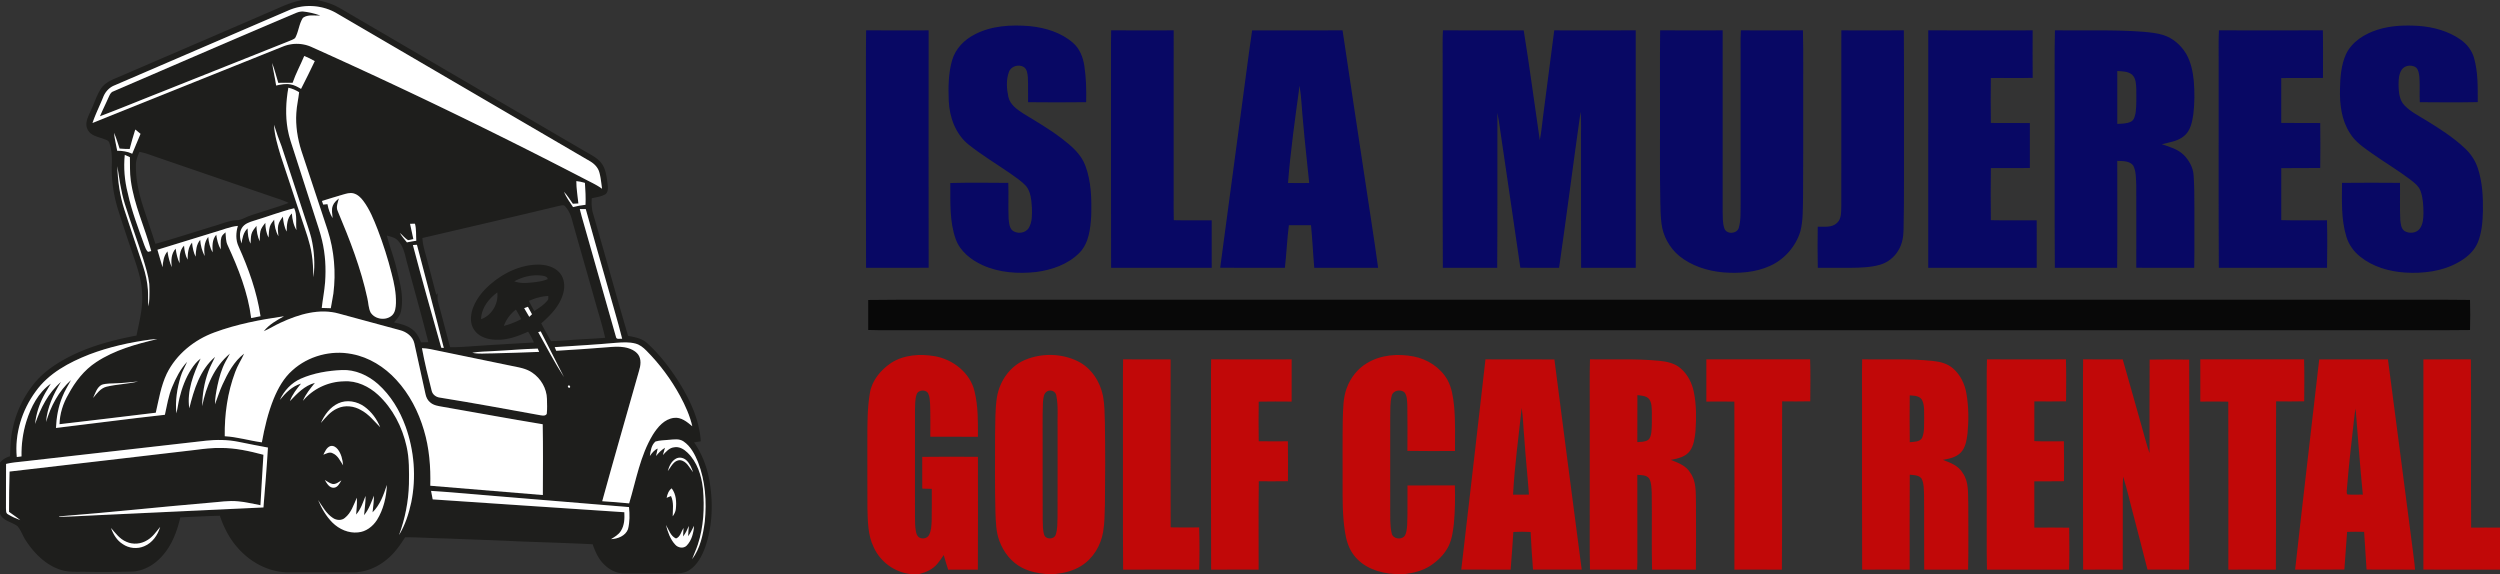
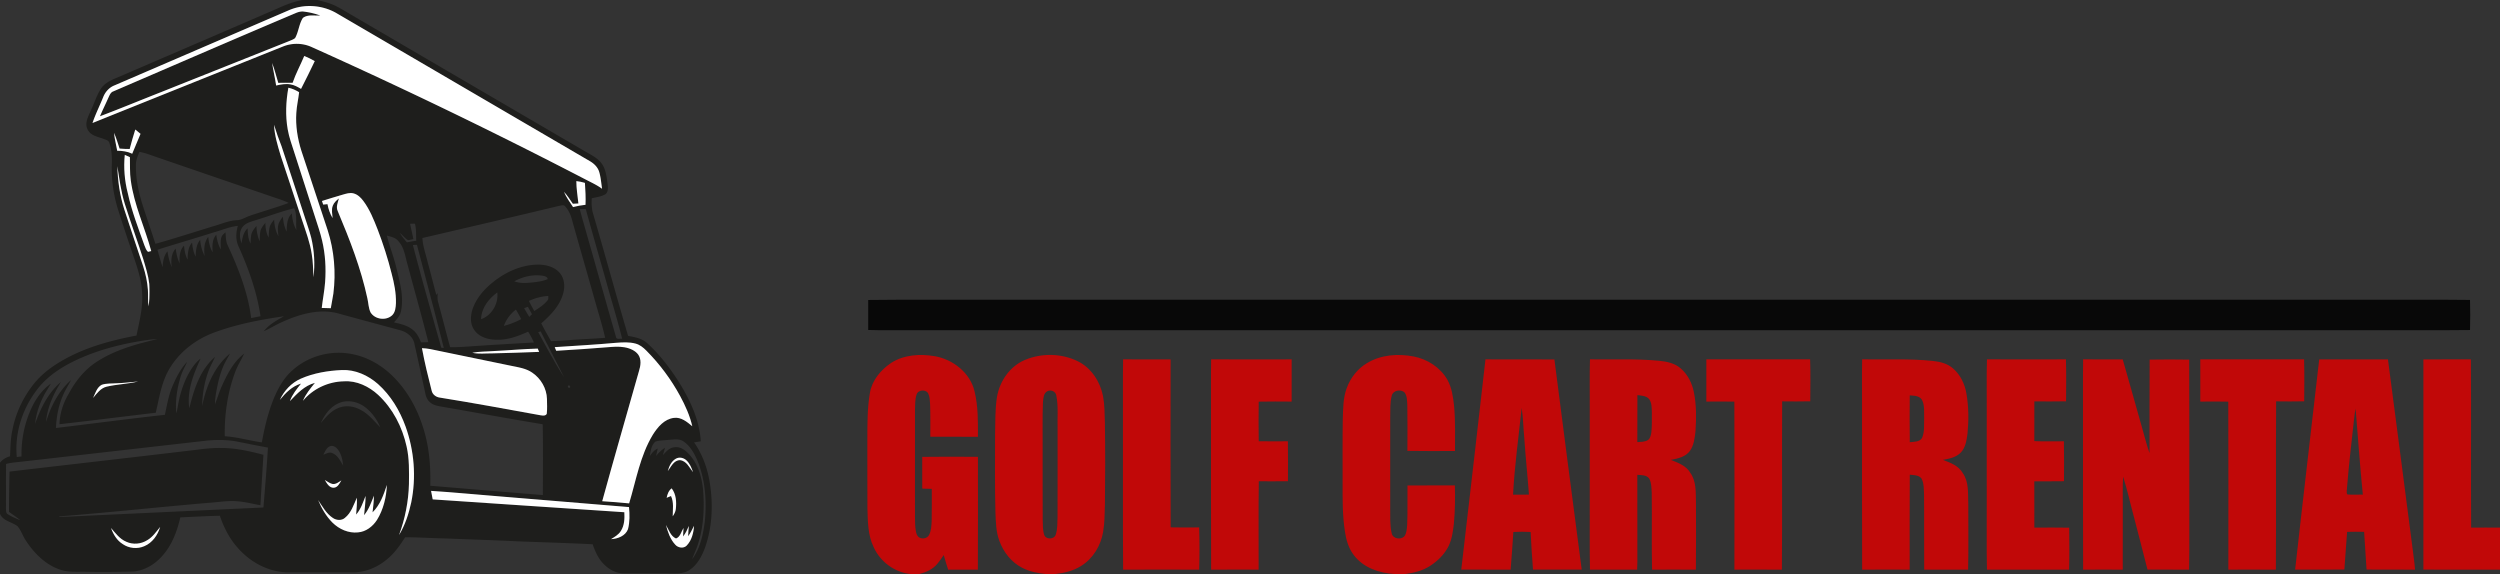
<svg xmlns="http://www.w3.org/2000/svg" width="2500pt" height="574pt" viewBox="0 0 2500 574">
  <rect x="0" y="0" width="2500" height="574" fill="#333333" stroke="none" />
  <g fill="#1e1e1c">
    <path d="M302.61 0h14.72c6.83 1.65 13.72 3.44 19.97 6.74 4.74 2.48 9.26 5.34 13.9 8.01 77.66 45.36 155.3 90.76 232.98 136.09 6.3 3.81 13.51 6.91 17.84 13.16 4.05 5.99 4.67 13.45 5.65 20.42.27 3.33.8 7.7-2.39 9.86-4.1 2.43-8.97 2.92-13.52 3.99-.34 5.49-.11 11.06 1.6 16.32 11.8 40.36 22.85 80.94 34.74 121.27 6.61 1.28 13.72 2.44 18.9 7.13 12.01 10.81 21.94 23.74 30.76 37.23 11.67 18.46 21.69 38.96 23.02 61.11-2.23.36-4.45.72-6.67 1.07 8.96 12.84 14.11 27.96 16.14 43.41 2.88 20.46 1.79 41.75-5.06 61.36-3.21 8.82-7.86 17.81-15.97 23.05-5.08 3.33-11.39 3.24-17.23 3.25-16.01-.18-32.02.07-48.02-.1-7.45.07-14.44-3.54-19.62-8.72-5.82-5.48-9.11-12.94-11.68-20.37-24.77-1.27-49.56-1.97-74.34-2.91-23.75-1.2-47.52-1.86-71.28-2.87-13.96-.23-27.89-1.22-41.86-1.25-4.93 7.53-10.02 15.14-16.95 21.01-9.65 8.56-22.23 14.11-35.25 14.09-21.32.02-42.64.02-63.97 0-19.6.17-38.33-9.72-51.07-24.29-8.38-9.25-14.1-20.55-18.09-32.3-13.2.26-26.37 1.08-39.55 1.63-3.25 14.21-8.64 28.38-18.66 39.24-7.43 8.12-17.64 14.18-28.78 14.91-15.62.39-31.26.57-46.88.24-8.82-.18-17.96.78-26.42-2.32-14.23-4.95-25.35-16.18-33.46-28.54-3.22-4.63-4.82-10.25-8.45-14.58-5.65-4.51-14.54-5.11-17.66-12.54v-51.09c2.55-3.22 6.12-5.32 10.04-6.46.49-8.64.44-17.36 2.3-25.85 3.15-16.75 10.54-32.59 21.06-45.96 8.13-10.36 18.91-18.3 30.32-24.69 22.45-12.66 47.62-19.42 72.78-24.19 2.84-14.03 6.65-28.15 5.6-42.6-.59-15.31-6.38-29.67-11.09-44.05-4.31-12.45-8.35-24.99-12.4-37.53-4.79-14.93-7.34-30.65-6.79-46.35.3-7.51-.01-15.21-2.53-22.36-.88-2.54-3.94-2.99-6.11-3.93-5.66-2-12.82-3.25-15.59-9.32-3.09-6.01.42-12.44 2.85-17.99 3.62-7.46 5.95-15.57 10.4-22.62 4.73-7.21 13.38-9.83 20.88-13.12 51.7-22.3 103.43-44.55 155.12-66.9C285.1 4.98 293.62 1.6 302.61 0m-13.48 10.13C230.88 35.2 172.66 60.34 114.42 85.41c-5.25 2.07-9.19 6.53-11.23 11.72-3.47 8.66-7.71 17.02-10.69 25.87 63.6-25.6 127.24-51.1 190.87-76.64 8.84-3.5 19.07-3.37 27.78.46A5386.837 5386.837 0 0 1 585.61 179.5c5.58 2.92 11.37 5.54 16.48 9.28-.89-5.67-1.25-11.46-2.93-16.97-1.46-4.69-5.16-8.27-9.32-10.67C505.23 111.75 420.65 62.3 336.05 12.9c-14.14-7.98-31.96-9.17-46.92-2.77m15.12 45.83c-3.75 9.01-8.49 17.6-11.63 26.86-4.78-.13-9.57-.02-14.35.04-2.11-6.61-3.62-13.42-6.16-19.9 1.09 7.57 2.93 15.01 4.02 22.58 4.73-1.13 9.68-2.05 14.54-1.11 3.77.63 7.13 2.55 10.38 4.46 4.61-9.23 9.36-18.4 13.71-27.77-3.38-1.96-6.89-3.7-10.51-5.16m-15.88 31.77c-2.47 13.73-3.09 27.9-.66 41.68 1.37 7.99 4.22 15.6 6.65 23.3 6.78 21.15 13.62 42.29 20.41 63.44 2.59 8.24 5.53 16.39 7.43 24.83 3.12 13.41 3.93 27.29 2.92 41.01-.65 8.71-2.39 17.29-3.38 25.96 3.01.07 6.04.16 9.06.26.75-4.9 1.87-9.73 2.57-14.64 2.64-21.15.86-42.9-5.66-63.22-8.65-26.62-17.71-53.09-26.38-79.7-3.82-12.16-5.86-24.99-5.01-37.75.41-6.95 2.02-13.75 2.8-20.67-3.32-2.07-6.91-3.7-10.75-4.5m-14.35 37.03c.48 10.49 3.57 20.63 6.57 30.63 7.09 21.58 14.3 43.13 21.46 64.69 3.69 11.24 7.96 22.4 9.7 34.16 1.33 7.59 1.29 15.31 1.75 22.98 1.58-13.13.82-26.56-2.26-39.43-1.7-6.74-4.13-13.26-6.22-19.88-7.81-23.84-15.49-47.73-23.42-71.54-2.84-7.1-5.33-14.31-7.58-21.61m-138.73 4.75c-2.04 6.44-3.9 12.94-5.61 19.48-3.37.02-6.74-.12-10.09-.42-1.78-5.28-3.31-10.65-5.55-15.75.52 6.07 2.15 11.97 3.17 17.96 5.15-.03 10.33.67 15 2.96 2.82-6.61 5.47-13.3 8.32-19.9-1.73-1.47-3.47-2.92-5.24-4.33m4.15 22.35c-1.74 4.17-3.58 8.47-3.51 13.08-.26 14.28 2.89 28.39 7.27 41.91 4.04 12.33 8.23 24.61 12.23 36.96 20.17-5.64 40.09-12.18 60.14-18.26 7.08-2.05 13.97-5.13 21.45-5.37 4.33-.1 7.96-2.66 11.9-4.11 13.2-4.57 26.69-8.3 39.78-13.15-4.35-2.13-8.95-3.68-13.54-5.17-40.19-13.79-80.4-27.51-120.56-41.35-4.98-1.75-9.94-3.62-15.16-4.54m-14.66 3c-1.27 12.82-.23 25.83 3.01 38.3 3.9 17.97 10.54 35.16 16.71 52.43.92 2.19 1.64 4.65 3.5 6.26 1.08-.22 2.16-.49 3.23-.78-6.38-23.68-17.2-46.21-20.45-70.69-1.13-7.69-.63-15.48-.88-23.21-1.7-.78-3.41-1.55-5.12-2.31m-7.41 11.36c.32 14.7 2.48 29.39 6.98 43.41 6.11 18.86 12.46 37.63 18.71 56.44 2.51 7.73 4.3 15.72 4.85 23.84.4 5.46-.16 10.96.58 16.4.38-2.38.68-4.77.8-7.17.82-5.07.85-10.25-.02-15.31-1.01-8.56-3.65-16.81-6.1-25.04-5.9-18.32-12.52-36.41-18.31-54.76-3.87-12.31-5.5-25.12-7.49-37.81m458.96 14.88c.02 7.5 1.3 14.91 2.06 22.36-1.85.1-3.7.2-5.53.29-2.84-4.09-5.52-8.33-8.92-11.98 2.31 5.49 5.84 10.34 9.1 15.3 4.09-1.05 8.25-1.87 12.46-2.27.34-7.31-.12-14.63-.57-21.92-2.8-.88-5.69-1.44-8.6-1.78M342.6 194.68c-6.88 2.13-13.83 4.02-20.66 6.3.41 1.2.83 2.4 1.25 3.61 1.42-.15 2.85-.29 4.29-.42.87 4.91 2.54 9.65 5.12 13.93-.29-4.08-1.37-8.36.17-12.32 1.08-3.09 3.62-5.31 6.1-7.31-1.06 4.15-3.16 8.62-1.07 12.82 11.9 28.28 23.14 57.04 29.58 87.11 1.08 4.64 1.05 9.61 3.15 13.96 4.38 7.2 15.58 8.63 21.69 2.86 3.16-3.17 3.52-7.91 3.72-12.13.24-10.01-1.77-19.9-4.32-29.53-3.76-14.98-8.46-29.73-14.01-44.15-3.9-9.94-7.91-20.02-14.38-28.61-2.44-3.26-5.57-6.3-9.6-7.39-3.7-1.06-7.48.27-11.03 1.27m215.59 11.41c-45.21 10.87-90.51 21.35-135.78 31.91.44 8.32 3.36 16.19 5.3 24.22 2.97 10.89 5.65 21.85 8.62 32.74.35-.46 1.06-1.39 1.42-1.85-.33 3.17-.4 6.41.52 9.51 4.07 14.81 7.79 29.73 11.82 44.55 6.31.17 12.61-.29 18.9-.69 21.64-1.56 43.31-2.74 64.97-3.98a89.16 89.16 0 0 0-5.82-10.86c-9.8 4.49-20.23 8.38-31.17 8.1-8.22.02-17.29-2.35-22.36-9.29-4.57-5.96-4.31-14.15-2.14-20.99 3.59-10.84 11.26-19.86 20.06-26.92 12.79-10.44 28.76-17.77 45.48-17.92 7.94-.04 16.58 2.18 21.89 8.47 5.16 6.21 5.22 15.15 2.62 22.47-3.79 11.36-12.48 20.1-21.28 27.81 3.09 6.02 6.45 11.89 9.77 17.78 6.67-.2 13.33-.62 19.99-1.16 11.37-.95 22.79-1.2 34.16-2.19-3.28-14.24-7.8-28.15-11.66-42.23-7.16-25.47-14.6-50.87-21.65-76.38-1.37-5.03-3.71-9.96-7.5-13.61-1.97-.77-4.17.22-6.16.51m-304.43 14.68c-4.43 1.36-9.33 3-11.87 7.2-2.95 4.67-2 10.52-.38 15.49.87-5.42 1.82-11.21 6.1-15.11.13 5.21.5 10.53 2.95 15.25.25-3.13.09-6.32.84-9.39.84-3.22 3.1-5.75 5.07-8.33.11 5.28 1.01 10.56 3.2 15.4.23-3.32.05-6.69.72-9.97.71-3.28 2.96-5.89 4.95-8.49.15 5.04.81 10.16 3.24 14.67.35-3.57.18-7.24 1.19-10.71.8-2.73 2.64-4.95 4.39-7.12.23 5.76 1.39 11.49 4.26 16.54-.3-3.65-.99-7.38-.18-11.01.71-3.22 2.73-5.9 4.61-8.52.56 5.11 1.33 10.29 3.8 14.88.18-6.37.3-13.38 5.19-18.16.49 5.8 1.56 11.62 4.62 16.67-.91-7.3.92-14.9-2.28-21.83-13.71 3.37-26.9 8.51-40.42 12.54m326.05-11.68c1.18 5.05 2.65 10.03 4.09 15.02 10.72 37.63 21.32 75.31 32.1 112.92.49 2.87 4.15 1.37 6.16 1.71-4.7-18.88-10.5-37.48-15.67-56.24-6.92-24.48-13.99-48.91-20.73-73.43-1.99-.01-3.98 0-5.95.02M410.06 223.8c1.09 5.09 2.27 10.16 3.29 15.27-1.77.41-3.53.9-5.34 1.1-3.15-1.88-5.33-4.98-8.18-7.25 2.04 3.39 4.56 6.45 7.11 9.46 3.09-.67 6.2-1.21 9.34-1.62-.37-5.67.16-11.5-1.32-17.04-1.64-.06-3.28.02-4.9.08m-195.83 8.44c-18.89 6.01-37.94 11.5-56.81 17.51 1.68 5.83 3.35 11.66 5.12 17.47.44-5.57 1.15-11.43 4.93-15.84.78 5.4 2.12 10.72 4.25 15.77-.77-6.42-.65-13.44 3.93-18.52.72 5 1.75 9.99 3.93 14.59-.19-6.13-.14-12.89 4.46-17.58.41 4.82 1.24 9.66 3.53 13.98.2-5.92.4-12.27 4.47-17.01.53 4.82 1.36 9.68 3.58 14.06.26-5.88.58-12.12 4.58-16.83.36 5.66 1.96 11.13 4.44 16.21-.83-6.59-.64-13.69 3.61-19.16.53 5.36 1.62 10.74 4.4 15.43-.36-6.07-.67-12.72 3.61-17.61.77 5.1 1.89 10.22 4.5 14.73.14-4.02-.53-8.15.61-12.08.63-2.19 2.57-3.58 4.14-5.08.38 4.38.19 8.98 2.19 13.03 10.7 23.16 20.25 47.26 23.47 72.74 3.12-.59 6.23-1.19 9.34-1.82-3.57-24.26-11.93-47.53-21.95-69.82-3.04-6.46-2.7-13.83-.68-20.53-8.19.79-15.79 4.19-23.65 6.36m172.65 3.36c2.71 10.8 6.87 21.17 9.45 32.01 3.34 14.12 7.73 28.76 4.7 43.34-.76 4.62-4.09 8.07-7.07 11.43 6.66 1.55 13.72 3.04 19.06 7.63 3.95 3.13 6.11 7.8 8.02 12.34 2.43-.05 4.86-.1 7.31-.16-6.61-26.28-14.07-52.35-21.03-78.54-2.24-7.62-3.08-16.14-8.73-22.21-2.69-3.82-7.5-4.71-11.71-5.84m26.02 9.43c8.97 34.36 18.75 68.5 28.37 102.69.64.06 1.91.17 2.54.23-8.68-34.46-17.86-68.8-26.88-103.17-1.35.08-2.69.16-4.03.25m101.41 36.26c6.04 2.36 12.64 1.71 18.94 1.07 4.91-.62 9.95-1.23 14.51-3.29-.62-2.79-3.82-3.11-6.14-3.52-9.4-1.09-19.05 1.22-27.31 5.74m-33.22 37.91c10.65-3.78 17.59-15.58 16.2-26.74-8.59 6.25-15.93 15.71-16.2 26.74m47.82-18.28c1.69 3.43 3.51 6.79 5.4 10.12 4.71-3.09 9.57-6.18 13.17-10.58 1.17-1.23.75-3.03.87-4.55-6.74.45-13.32 2.18-19.44 5.01m-4.72 7.27c1.64 2.92 3.33 5.81 5.08 8.66.9-.87 1.81-1.75 2.72-2.61-1.38-2.48-2.74-4.96-4.09-7.45-1.24.46-2.48.93-3.71 1.4m-20.32 17.71c6.02-1.56 11.81-3.9 17.32-6.78-1.65-3.26-3.39-6.47-5.28-9.58-5.43 4.23-9.72 9.85-12.04 16.36m-223.2-3.23c-5.74 2.63-11.08 6.03-16.87 8.56 5.27-6.72 12.85-10.91 20.2-14.97-23.6 3.4-47.21 7.87-69.63 16.18-20.13 7.38-38.08 21.85-47.61 41.27-5.84 12.28-7.94 25.86-10.98 39.01-32.1 3.77-64.16 7.89-96.28 11.49.28-10.52 3.56-20.81 8.87-29.86 6.73-12.59 15.74-24.3 27.81-32.19 18.35-12.14 39.88-18.03 61.06-23.03-2.32.06-4.65.18-6.96.47-20.72 2.77-41.28 7.41-60.86 14.82-20.37 7.99-40.9 18.89-53.82 37.17-13.71 18.68-21 42.26-18.81 65.44 1.58-.21 3.15-.43 4.73-.62-.24-11.89 1.37-23.8 4.89-35.16 4.54-14.33 11.84-28.74 24.43-37.59-2.37 4.3-5.2 8.33-7.4 12.72-4.45 8.6-7.35 17.99-8.36 27.62 5.39-15.64 13.08-31.18 25.9-42.06-7.54 12.19-13.85 25.62-14.91 40.12 4.66-15.77 12.54-30.94 24.96-41.99-2.84 5.5-6.32 10.67-8.54 16.48-4.19 9.94-6.04 20.69-6.52 31.42 36.31-4.31 72.56-9.18 108.91-13.17 2.08-9.3 3.52-18.83 7.22-27.68 3.77-9.06 8.26-18.08 15.04-25.3-2.12 4.96-4.98 9.6-6.48 14.82-3.6 11.82-5.52 24.33-4.32 36.68 1.36-4.96 1.85-10.09 3.08-15.08 2.46-10.18 6.15-20.17 11.84-29.01 2.53-4.04 5.59-7.78 9.38-10.69-7.14 15.48-13.9 32.4-11.34 49.78 4.6-18.64 10.65-38.53 25.8-51.44-2.24 4.84-4.91 9.48-6.71 14.51-4.07 11.11-6.06 22.95-6.21 34.77 3.83-19.61 12.09-39.47 27.73-52.56-1.35 2.72-2.93 5.33-4.35 8.01-3.96 7.38-6.24 15.52-8.02 23.66-1.29 6.25-2.53 12.58-2.54 19 2.53-6.57 4.56-13.33 7.53-19.72 5.26-11.41 11.41-23.16 21.62-30.93-2.8 6.28-6.71 12.01-8.99 18.52-7.65 20.39-10.73 42.36-10.4 64.09 12.57.72 24.67 4.45 37.1 6.13 2.69-14.85 6.18-29.64 11.86-43.65 4.35-10.5 10.04-20.77 18.67-28.36 15.85-14.38 38.51-20.45 59.46-16.33 17.2 3.2 32.67 12.95 44.39 25.75 13.18 14.21 22.23 31.89 27.69 50.41 5.38 17.96 6.84 36.87 6.36 55.55 37.51 3.14 75.03 6.26 112.55 9.31.08-23.59.33-47.2-.14-70.79-33.2-5.51-66.31-11.56-99.46-17.36-4.43-.8-9.25-1.3-12.83-4.31-2.63-2.02-4.19-5.09-4.87-8.28-3.69-16.95-7.42-33.9-11.17-50.84-1.47-6.97-7.87-11.67-14.47-13.33-20.2-5.43-40.4-10.85-60.56-16.42-19.8-5.75-40.61.58-58.67 8.96m257.52 9.5c8.38 15.06 16.43 30.37 25.75 44.87-7.58-15.29-15.59-30.38-23.23-45.65-.85.26-1.69.52-2.52.78m16.53 14.97c.48 1.22.98 2.43 1.49 3.65 18.28-1.04 36.54-2.38 54.79-3.82 5.92-.47 12.02-.5 17.73 1.35 4.82 1.57 9.8 4.68 11.19 9.88 1.75 5.88-.75 11.8-2.26 17.45-11.82 41.85-23.95 83.62-35.45 125.56 8.99.55 17.96 1.32 26.93 2.17 6.97-23.12 10.99-47.63 23.65-68.58 4.85-7.71 11.57-15.83 21.22-16.93 7.25-.94 13.07 4.1 18.27 8.36-2.43-10.66-7.01-20.69-12.18-30.28-9.01-16.61-20.42-31.91-33.73-45.32-3.06-3.11-6.61-5.96-10.91-7.07-6.32-1.7-12.96-1.21-19.4-.76-20.42 1.86-40.89 2.96-61.34 4.34m-132.76 1.03c2.61 14.25 6.08 28.34 9.66 42.37.82 4.04 4.52 6.68 8.47 7.1 33.6 5.4 67.08 11.58 100.56 17.66 2.05.31 5.04.78 6.12-1.52.58-4.93.25-9.92.19-14.86-.27-10.45-6.08-20.41-14.68-26.24-6.17-4.33-13.8-5.37-21-6.86-27.07-5.56-54.15-11.11-81.21-16.77-2.67-.54-5.39-.73-8.11-.88m72.06 2.86c-7.25.59-14.58.37-21.74 1.75 6.46 1.46 13.14.51 19.7.61 15.71-.37 31.43-.88 47.14-1.5-.46-1.11-.92-2.2-1.36-3.3-14.6.39-29.15 1.77-43.74 2.44m-193.31 27.68c-9.29 4.13-16.68 11.98-20.86 21.19 5.64-6.99 12.32-13.71 21.19-16.3-4.33 5.42-8.82 10.89-11.15 17.53 7.16-7.48 14.61-15.55 25.02-18.27-4.56 5.61-9.23 11.25-12.02 18 10.01-12.12 25.36-19.27 41.04-19.54 12.73-.86 24.98 5.08 34.19 13.53 14.64 13.61 24.18 32.16 28.46 51.57 2.83 12.33 2.49 25.08 2.36 37.65-.45 17.4-3.88 34.64-9.92 50.96 6.1-9.96 9.75-21.26 12.21-32.62 5.17-25.2 3.02-51.8-5.69-75.98-5.77-15.96-14.8-31.01-27.54-42.39-9.83-8.68-22.72-14.57-36.03-14.01-14.08.64-28.3 2.96-41.26 8.68m-183.76 4.51c-5.08.43-10.39-.08-15.28 1.58-4.85 2.65-6.36 8.47-8.58 13.14 3.78-4.48 7.47-9.78 13.51-11.26 10.37-2.45 21.17-2.68 31.53-5.18-7.06.51-14.09 1.58-21.18 1.72m451.32 2.41c-1.14.87.35 2.8 1.5 1.97 1.12-.89-.36-2.81-1.5-1.97m-229.95 17.7c-8.23 3.78-13.84 11.51-17.44 19.59 4.83-5.52 9.59-11.55 16.51-14.52 7.5-3.55 16.51-2.46 23.56 1.65 7.77 4.04 13.18 11.09 19.24 17.18-3.3-8.1-8.68-15.47-15.79-20.61-7.39-5.32-17.65-7.23-26.08-3.29m330.63 36.49c-4.49.51-9.1.39-13.45 1.7-4.16 3.52-4.9 9.39-5.65 14.48 2.1-2.99 4.37-6.01 7.85-7.48-.47 2.51-1.07 4.99-1.66 7.48 2.55-3.18 5.42-6.13 8.95-8.24-.65 2.45-1.4 4.87-2.09 7.3 3.11-3.31 6.35-7.27 11.2-7.76 5.08-1.01 9.84 1.85 13.34 5.27 9.83 9.43 14.14 23.14 15.55 36.37 1.62 18.66.72 37.84-5.2 55.73-1.59 4.97-3.93 9.64-5.69 14.54 8.1-10.77 10.95-24.45 12.69-37.55 1.98-20.01.59-40.79-6.81-59.65-3.21-7.75-7.3-15.74-14.42-20.58-4.3-3.01-9.75-1.97-14.61-1.61m-463.28.9c-60.55 6.87-121.1 13.78-181.64 20.64-6.01.72-12.08 1.06-17.96 2.55-.17 14.72 0 29.44-.11 44.15.2 2.07-.34 4.95 1.85 6.15 3.9 2.39 8.11 4.3 12.4 5.91-3.54-3-7.45-5.5-11.17-8.26-.09-13.44.2-26.88.52-40.31 61.83-7.25 123.69-14.24 185.51-21.6 8.59-1.12 17.24-2.17 25.93-1.98 14.41-.07 28.57 3.15 42.43 6.8-1 16.81-2.09 33.61-2.98 50.43-7.49-1.28-14.85-3.31-22.45-3.87-9.32-1-18.61.72-27.89 1.36-50.32 4.24-100.54 9.78-150.88 13.67l.02.5c12.92-.24 25.81-1.14 38.71-1.68 55.17-2.55 110.33-5.14 165.49-7.73 1.61-19.95 3.32-39.9 4.49-59.89-9.89-1.81-19.74-3.76-29.59-5.77-10.74-2.17-21.82-2.25-32.68-1.07m117.72 13.96c2.93-1.01 6.13-3.16 9.23-1.45 5.23 2.15 7.54 7.65 10.47 12.06-.5-5.63-1.82-11.48-5.37-16.01-1.73-2.21-4.59-4.08-7.48-3.15-3.67 1.39-5.18 5.33-6.85 8.55m352.34 4.1c-4.45 2.55-6.64 7.54-7.94 12.28 3.31-4.24 5.89-10.86 12.2-10.9 6.53.67 9.4 7.5 13.06 12.03-1.43-4.25-3.22-8.58-6.5-11.74-2.79-2.72-7.38-3.81-10.82-1.67m-350.91 21.21c2.03 3.38 4.44 7.99 9.05 7.74 3.95-.34 5.69-4.37 7.51-7.32-2.78 1.67-5.68 4.25-9.19 3.49-2.72-.73-4.96-2.53-7.37-3.91m47.72 32.37c.56-5.54 1.41-11.07 1.4-16.65-2.75 6.74-5.07 13.82-9.87 19.46.52-6.42 1.58-12.8 1.48-19.26-2.57 6.47-4.67 13.36-9.43 18.64.34-5.62 1.15-11.23.72-16.86-3.18 7.12-5.6 15.16-11.97 20.2-3.31 2.9-8.38 2.48-11.87.15-6.71-4.33-10.5-11.59-14.89-18 3.41 8.26 7.98 16.17 14.32 22.54 6.66 6.61 16.09 10.84 25.59 9.8 7.93-.61 14.75-5.91 18.95-12.42 6.48-10.47 9.4-22.85 9.92-35.06-3.23 9.82-6.8 20.05-14.35 27.46m294.1-14.57c1.45-.59 2.9-1.18 4.37-1.76 3.01 6.38 1.71 13.49 1.71 20.28 1.51-2.22 2.86-4.64 3.11-7.37.77-7.04.34-14.76-4.17-20.59-3.06 2.25-4.27 5.88-5.02 9.44m-235.57-6.91c.55 2.83 1.1 5.66 1.62 8.5 63.88 4.39 127.77 8.55 191.65 12.85.36 6.36.1 13.17-3.45 18.7-2.29 3.77-6.25 5.96-9.88 8.23 6.76-.34 14.38-3.19 16.98-9.98 1.86-7.19 1.71-14.76 1.01-22.1-43.23-3.61-86.47-7.11-129.7-10.71-22.75-1.79-45.46-4.05-68.23-5.49m234.88 34.11c1.82 7.04 4.28 14.31 9.34 19.72 2.77 3.15 8.27 4.07 11.37.89 5.07-5.24 6.9-12.71 7.39-19.79-1.85 3.55-3.52 7.21-5.91 10.45.07-3.45.42-6.88.71-10.31-1.57 3.69-3.24 7.38-5.76 10.53.04-2.84.25-5.68.45-8.51-2.33 3.54-3.15 8.94-7.52 10.52-5.46-2.32-7.21-8.78-10.07-13.5m-518.74 15.22c-6.18 3.89-14.26 4.64-20.93 1.53-6.55-2.71-10.79-8.59-15.27-13.76 2.24 6.38 5.94 12.53 11.82 16.16 6.19 4.28 14.54 5.06 21.43 2.06 8.06-3.36 13.52-11.08 15.88-19.27-3.92 4.77-7.45 10.13-12.93 13.28z" />
    <path d="M295.95 12.98c2.53-1.05 5.28-1.79 8.04-1.36 5.52.68 10.97 1.98 16.21 3.87-5.7.44-12.41-1.29-17.29 2.43-3.99 6.11-4.25 13.87-7.83 20.18-1.96 1.59-4.45 2.3-6.72 3.3-42.4 16.93-84.83 33.77-127.23 50.7-20.41 8-40.66 16.43-61.17 24.16 2.68-6.31 5.75-12.45 8.51-18.74 1.14-2.35 2.13-5.22 4.85-6.14 60.85-26.21 121.62-52.6 182.63-78.4z" />
  </g>
  <g fill="#fff">
    <path d="M289.13 10.13c14.96-6.4 32.78-5.21 46.92 2.77 84.6 49.4 169.18 98.85 253.79 148.24 4.16 2.4 7.86 5.98 9.32 10.67 1.68 5.51 2.04 11.3 2.93 16.97-5.11-3.74-10.9-6.36-16.48-9.28A5386.837 5386.837 0 0 0 311.15 46.82c-8.71-3.83-18.94-3.96-27.78-.46C219.74 71.9 156.1 97.4 92.5 123c2.98-8.85 7.22-17.21 10.69-25.87 2.04-5.19 5.98-9.65 11.23-11.72 58.24-25.07 116.46-50.21 174.71-75.28m6.82 2.85c-61.01 25.8-121.78 52.19-182.63 78.4-2.72.92-3.71 3.79-4.85 6.14-2.76 6.29-5.83 12.43-8.51 18.74 20.51-7.73 40.76-16.16 61.17-24.16 42.4-16.93 84.83-33.77 127.23-50.7 2.27-1 4.76-1.71 6.72-3.3 3.58-6.31 3.84-14.07 7.83-20.18 4.88-3.72 11.59-1.99 17.29-2.43a74.778 74.778 0 0 0-16.21-3.87c-2.76-.43-5.51.31-8.04 1.36z" />
    <path d="M304.25 55.96c3.62 1.46 7.13 3.2 10.51 5.16-4.35 9.37-9.1 18.54-13.71 27.77-3.25-1.91-6.61-3.83-10.38-4.46-4.86-.94-9.81-.02-14.54 1.11-1.09-7.57-2.93-15.01-4.02-22.58 2.54 6.48 4.05 13.29 6.16 19.9 4.78-.06 9.57-.17 14.35-.04 3.14-9.26 7.88-17.85 11.63-26.86zM288.37 87.73c3.84.8 7.43 2.43 10.75 4.5-.78 6.92-2.39 13.72-2.8 20.67-.85 12.76 1.19 25.59 5.01 37.75 8.67 26.61 17.73 53.08 26.38 79.7 6.52 20.32 8.3 42.07 5.66 63.22-.7 4.91-1.82 9.74-2.57 14.64-3.02-.1-6.05-.19-9.06-.26.99-8.67 2.73-17.25 3.38-25.96 1.01-13.72.2-27.6-2.92-41.01-1.9-8.44-4.84-16.59-7.43-24.83-6.79-21.15-13.63-42.29-20.41-63.44-2.43-7.7-5.28-15.31-6.65-23.3-2.43-13.78-1.81-27.95.66-41.68z" />
    <path d="M274.02 124.76c2.25 7.3 4.74 14.51 7.58 21.61 7.93 23.81 15.61 47.7 23.42 71.54 2.09 6.62 4.52 13.14 6.22 19.88 3.08 12.87 3.84 26.3 2.26 39.43-.46-7.67-.42-15.39-1.75-22.98-1.74-11.76-6.01-22.92-9.7-34.16-7.16-21.56-14.37-43.11-21.46-64.69-3-10-6.09-20.14-6.57-30.63zM135.29 129.51c1.77 1.41 3.51 2.86 5.24 4.33-2.85 6.6-5.5 13.29-8.32 19.9-4.67-2.29-9.85-2.99-15-2.96-1.02-5.99-2.65-11.89-3.17-17.96 2.24 5.1 3.77 10.47 5.55 15.75 3.35.3 6.72.44 10.09.42 1.71-6.54 3.57-13.04 5.61-19.48zM124.78 154.86c1.71.76 3.42 1.53 5.12 2.31.25 7.73-.25 15.52.88 23.21 3.25 24.48 14.07 47.01 20.45 70.69-1.07.29-2.15.56-3.23.78-1.86-1.61-2.58-4.07-3.5-6.26-6.17-17.27-12.81-34.46-16.71-52.43-3.24-12.47-4.28-25.48-3.01-38.3zM117.37 166.22c1.99 12.69 3.62 25.5 7.49 37.81 5.79 18.35 12.41 36.44 18.31 54.76 2.45 8.23 5.09 16.48 6.1 25.04.26 5.1.2 10.21.02 15.31-.12 2.4-.42 4.79-.8 7.17-.74-5.44-.18-10.94-.58-16.4-.55-8.12-2.34-16.11-4.85-23.84-6.25-18.81-12.6-37.58-18.71-56.44-4.5-14.02-6.66-28.71-6.98-43.41zM576.33 181.1c2.91.34 5.8.9 8.6 1.78.45 7.29.91 14.61.57 21.92-4.21.4-8.37 1.22-12.46 2.27-3.26-4.96-6.79-9.81-9.1-15.3 3.4 3.65 6.08 7.89 8.92 11.98 1.83-.09 3.68-.19 5.53-.29-.76-7.45-2.04-14.86-2.06-22.36zM342.6 194.68c3.55-1 7.33-2.33 11.03-1.27 4.03 1.09 7.16 4.13 9.6 7.39 6.47 8.59 10.48 18.67 14.38 28.61 5.55 14.42 10.25 29.17 14.01 44.15 2.55 9.63 4.56 19.52 4.32 29.53-.2 4.22-.56 8.96-3.72 12.13-6.11 5.77-17.31 4.34-21.69-2.86-2.1-4.35-2.07-9.32-3.15-13.96-6.44-30.07-17.68-58.83-29.58-87.11-2.09-4.2.01-8.67 1.07-12.82-2.48 2-5.02 4.22-6.1 7.31-1.54 3.96-.46 8.24-.17 12.32-2.58-4.28-4.25-9.02-5.12-13.93-1.44.13-2.87.27-4.29.42-.42-1.21-.84-2.41-1.25-3.61 6.83-2.28 13.78-4.17 20.66-6.3z" />
-     <path d="M253.76 220.77c13.52-4.03 26.71-9.17 40.42-12.54 3.2 6.93 1.37 14.53 2.28 21.83-3.06-5.05-4.13-10.87-4.62-16.67-4.89 4.78-5.01 11.79-5.19 18.16-2.47-4.59-3.24-9.77-3.8-14.88-1.88 2.62-3.9 5.3-4.61 8.52-.81 3.63-.12 7.36.18 11.01-2.87-5.05-4.03-10.78-4.26-16.54-1.75 2.17-3.59 4.39-4.39 7.12-1.01 3.47-.84 7.14-1.19 10.71-2.43-4.51-3.09-9.63-3.24-14.67-1.99 2.6-4.24 5.21-4.95 8.49-.67 3.28-.49 6.65-.72 9.97-2.19-4.84-3.09-10.12-3.2-15.4-1.97 2.58-4.23 5.11-5.07 8.33-.75 3.07-.59 6.26-.84 9.39-2.45-4.72-2.82-10.04-2.95-15.25-4.28 3.9-5.23 9.69-6.1 15.11-1.62-4.97-2.57-10.82.38-15.49 2.54-4.2 7.44-5.84 11.87-7.2zM579.81 209.09c1.97-.02 3.96-.03 5.95-.02 6.74 24.52 13.81 48.95 20.73 73.43 5.17 18.76 10.97 37.36 15.67 56.24-2.01-.34-5.67 1.16-6.16-1.71-10.78-37.61-21.38-75.29-32.1-112.92-1.44-4.99-2.91-9.97-4.09-15.02zM410.06 223.8c1.62-.06 3.26-.14 4.9-.08 1.48 5.54.95 11.37 1.32 17.04-3.14.41-6.25.95-9.34 1.62-2.55-3.01-5.07-6.07-7.11-9.46 2.85 2.27 5.03 5.37 8.18 7.25 1.81-.2 3.57-.69 5.34-1.1-1.02-5.11-2.2-10.18-3.29-15.27z" />
-     <path d="M214.23 232.24c7.86-2.17 15.46-5.57 23.65-6.36-2.02 6.7-2.36 14.07.68 20.53 10.02 22.29 18.38 45.56 21.95 69.82-3.11.63-6.22 1.23-9.34 1.82-3.22-25.48-12.77-49.58-23.47-72.74-2-4.05-1.81-8.65-2.19-13.03-1.57 1.5-3.51 2.89-4.14 5.08-1.14 3.93-.47 8.06-.61 12.08-2.61-4.51-3.73-9.63-4.5-14.73-4.28 4.89-3.97 11.54-3.61 17.61-2.78-4.69-3.87-10.07-4.4-15.43-4.25 5.47-4.44 12.57-3.61 19.16-2.48-5.08-4.08-10.55-4.44-16.21-4 4.71-4.32 10.95-4.58 16.83-2.22-4.38-3.05-9.24-3.58-14.06-4.07 4.74-4.27 11.09-4.47 17.01-2.29-4.32-3.12-9.16-3.53-13.98-4.6 4.69-4.65 11.45-4.46 17.58-2.18-4.6-3.21-9.59-3.93-14.59-4.58 5.08-4.7 12.1-3.93 18.52-2.13-5.05-3.47-10.37-4.25-15.77-3.78 4.41-4.49 10.27-4.93 15.84-1.77-5.81-3.44-11.64-5.12-17.47 18.87-6.01 37.92-11.5 56.81-17.51zM412.9 245.03c1.34-.09 2.68-.17 4.03-.25 9.02 34.37 18.2 68.71 26.88 103.17-.63-.06-1.9-.17-2.54-.23-9.62-34.19-19.4-68.33-28.37-102.69zM524.19 308.19c1.23-.47 2.47-.94 3.71-1.4 1.35 2.49 2.71 4.97 4.09 7.45-.91.86-1.82 1.74-2.72 2.61-1.75-2.85-3.44-5.74-5.08-8.66zM280.67 322.67c18.06-8.38 38.87-14.71 58.67-8.96 20.16 5.57 40.36 10.99 60.56 16.42 6.6 1.66 13 6.36 14.47 13.33 3.75 16.94 7.48 33.89 11.17 50.84.68 3.19 2.24 6.26 4.87 8.28 3.58 3.01 8.4 3.51 12.83 4.31 33.15 5.8 66.26 11.85 99.46 17.36.47 23.59.22 47.2.14 70.79-37.52-3.05-75.04-6.17-112.55-9.31.48-18.68-.98-37.59-6.36-55.55-5.46-18.52-14.51-36.2-27.69-50.41-11.72-12.8-27.19-22.55-44.39-25.75-20.95-4.12-43.61 1.95-59.46 16.33-8.63 7.59-14.32 17.86-18.67 28.36-5.68 14.01-9.17 28.8-11.86 43.65-12.43-1.68-24.53-5.41-37.1-6.13-.33-21.73 2.75-43.7 10.4-64.09 2.28-6.51 6.19-12.24 8.99-18.52-10.21 7.77-16.36 19.52-21.62 30.93-2.97 6.39-5 13.15-7.53 19.72.01-6.42 1.25-12.75 2.54-19 1.78-8.14 4.06-16.28 8.02-23.66 1.42-2.68 3-5.29 4.35-8.01-15.64 13.09-23.9 32.95-27.73 52.56.15-11.82 2.14-23.66 6.21-34.77 1.8-5.03 4.47-9.67 6.71-14.51-15.15 12.91-21.2 32.8-25.8 51.44-2.56-17.38 4.2-34.3 11.34-49.78-3.79 2.91-6.85 6.65-9.38 10.69-5.69 8.84-9.38 18.83-11.84 29.01-1.23 4.99-1.72 10.12-3.08 15.08-1.2-12.35.72-24.86 4.32-36.68 1.5-5.22 4.36-9.86 6.48-14.82-6.78 7.22-11.27 16.24-15.04 25.3-3.7 8.85-5.14 18.38-7.22 27.68-36.35 3.99-72.6 8.86-108.91 13.17.48-10.73 2.33-21.48 6.52-31.42 2.22-5.81 5.7-10.98 8.54-16.48-12.42 11.05-20.3 26.22-24.96 41.99 1.06-14.5 7.37-27.93 14.91-40.12-12.82 10.88-20.51 26.42-25.9 42.06 1.01-9.63 3.91-19.02 8.36-27.62 2.2-4.39 5.03-8.42 7.4-12.72-12.59 8.85-19.89 23.26-24.43 37.59-3.52 11.36-5.13 23.27-4.89 35.16-1.58.19-3.15.41-4.73.62-2.19-23.18 5.1-46.76 18.81-65.44 12.92-18.28 33.45-29.18 53.82-37.17 19.58-7.41 40.14-12.05 60.86-14.82 2.31-.29 4.64-.41 6.96-.47-21.18 5-42.71 10.89-61.06 23.03-12.07 7.89-21.08 19.6-27.81 32.19-5.31 9.05-8.59 19.34-8.87 29.86 32.12-3.6 64.18-7.72 96.28-11.49 3.04-13.15 5.14-26.73 10.98-39.01 9.53-19.42 27.48-33.89 47.61-41.27 22.42-8.31 46.03-12.78 69.63-16.18-7.35 4.06-14.93 8.25-20.2 14.97 5.79-2.53 11.13-5.93 16.87-8.56zM538.19 332.17c.83-.26 1.67-.52 2.52-.78 7.64 15.27 15.65 30.36 23.23 45.65-9.32-14.5-17.37-29.81-25.75-44.87z" />
    <path d="M554.72 347.14c20.45-1.38 40.92-2.48 61.34-4.34 6.44-.45 13.08-.94 19.4.76 4.3 1.11 7.85 3.96 10.91 7.07 13.31 13.41 24.72 28.71 33.73 45.32 5.17 9.59 9.75 19.62 12.18 30.28-5.2-4.26-11.02-9.3-18.27-8.36-9.65 1.1-16.37 9.22-21.22 16.93-12.66 20.95-16.68 45.46-23.65 68.58-8.97-.85-17.94-1.62-26.93-2.17 11.5-41.94 23.63-83.71 35.45-125.56 1.51-5.65 4.01-11.57 2.26-17.45-1.39-5.2-6.37-8.31-11.19-9.88-5.71-1.85-11.81-1.82-17.73-1.35-18.25 1.44-36.51 2.78-54.79 3.82-.51-1.22-1.01-2.43-1.49-3.65zM421.96 348.17c2.72.15 5.44.34 8.11.88 27.06 5.66 54.14 11.21 81.21 16.77 7.2 1.49 14.83 2.53 21 6.86 8.6 5.83 14.41 15.79 14.68 26.24.06 4.94.39 9.93-.19 14.86-1.08 2.3-4.07 1.83-6.12 1.52-33.48-6.08-66.96-12.26-100.56-17.66-3.95-.42-7.65-3.06-8.47-7.1-3.58-14.03-7.05-28.12-9.66-42.37zM494.02 351.03c14.59-.67 29.14-2.05 43.74-2.44.44 1.1.9 2.19 1.36 3.3-15.71.62-31.43 1.13-47.14 1.5-6.56-.1-13.24.85-19.7-.61 7.16-1.38 14.49-1.16 21.74-1.75zM300.71 378.71c12.96-5.72 27.18-8.04 41.26-8.68 13.31-.56 26.2 5.33 36.03 14.01 12.74 11.38 21.77 26.43 27.54 42.39 8.71 24.18 10.86 50.78 5.69 75.98-2.46 11.36-6.11 22.66-12.21 32.62 6.04-16.32 9.47-33.56 9.92-50.96.13-12.57.47-25.32-2.36-37.65-4.28-19.41-13.82-37.96-28.46-51.57-9.21-8.45-21.46-14.39-34.19-13.53-15.68.27-31.03 7.42-41.04 19.54 2.79-6.75 7.46-12.39 12.02-18-10.41 2.72-17.86 10.79-25.02 18.27 2.33-6.64 6.82-12.11 11.15-17.53-8.87 2.59-15.55 9.31-21.19 16.3 4.18-9.21 11.57-17.06 20.86-21.19zM116.95 383.22c7.09-.14 14.12-1.21 21.18-1.72-10.36 2.5-21.16 2.73-31.53 5.18-6.04 1.48-9.73 6.78-13.51 11.26 2.22-4.67 3.73-10.49 8.58-13.14 4.89-1.66 10.2-1.15 15.28-1.58z" />
-     <path d="M568.27 385.63c1.14-.84 2.62 1.08 1.5 1.97-1.15.83-2.64-1.1-1.5-1.97zM338.32 403.33c8.43-3.94 18.69-2.03 26.08 3.29 7.11 5.14 12.49 12.51 15.79 20.61-6.06-6.09-11.47-13.14-19.24-17.18-7.05-4.11-16.06-5.2-23.56-1.65-6.92 2.97-11.68 9-16.51 14.52 3.6-8.08 9.21-15.81 17.44-19.59zM668.95 439.82c4.86-.36 10.31-1.4 14.61 1.61 7.12 4.84 11.21 12.83 14.42 20.58 7.4 18.86 8.79 39.64 6.81 59.65-1.74 13.1-4.59 26.78-12.69 37.55 1.76-4.9 4.1-9.57 5.69-14.54 5.92-17.89 6.82-37.07 5.2-55.73-1.41-13.23-5.72-26.94-15.55-36.37-3.5-3.42-8.26-6.28-13.34-5.27-4.85.49-8.09 4.45-11.2 7.76.69-2.43 1.44-4.85 2.09-7.3-3.53 2.11-6.4 5.06-8.95 8.24.59-2.49 1.19-4.97 1.66-7.48-3.48 1.47-5.75 4.49-7.85 7.48.75-5.09 1.49-10.96 5.65-14.48 4.35-1.31 8.96-1.19 13.45-1.7zM205.67 440.72c10.86-1.18 21.94-1.1 32.68 1.07 9.85 2.01 19.7 3.96 29.59 5.77-1.17 19.99-2.88 39.94-4.49 59.89-55.16 2.59-110.32 5.18-165.49 7.73-12.9.54-25.79 1.44-38.71 1.68l-.02-.5c50.34-3.89 100.56-9.43 150.88-13.67 9.28-.64 18.57-2.36 27.89-1.36 7.6.56 14.96 2.59 22.45 3.87.89-16.82 1.98-33.62 2.98-50.43-13.86-3.65-28.02-6.87-42.43-6.8-8.69-.19-17.34.86-25.93 1.98-61.82 7.36-123.68 14.35-185.51 21.6-.32 13.43-.61 26.87-.52 40.31 3.72 2.76 7.63 5.26 11.17 8.26-4.29-1.61-8.5-3.52-12.4-5.91-2.19-1.2-1.65-4.08-1.85-6.15.11-14.71-.06-29.43.11-44.15 5.88-1.49 11.95-1.83 17.96-2.55 60.54-6.86 121.09-13.77 181.64-20.64zM323.39 454.68c1.67-3.22 3.18-7.16 6.85-8.55 2.89-.93 5.75.94 7.48 3.15 3.55 4.53 4.87 10.38 5.37 16.01-2.93-4.41-5.24-9.91-10.47-12.06-3.1-1.71-6.3.44-9.23 1.45z" />
    <path d="M675.73 458.78c3.44-2.14 8.03-1.05 10.82 1.67 3.28 3.16 5.07 7.49 6.5 11.74-3.66-4.53-6.53-11.36-13.06-12.03-6.31.04-8.89 6.66-12.2 10.9 1.3-4.74 3.49-9.73 7.94-12.28zM324.82 479.99c2.41 1.38 4.65 3.18 7.37 3.91 3.51.76 6.41-1.82 9.19-3.49-1.82 2.95-3.56 6.98-7.51 7.32-4.61.25-7.02-4.36-9.05-7.74zM372.54 512.36c7.55-7.41 11.12-17.64 14.35-27.46-.52 12.21-3.44 24.59-9.92 35.06-4.2 6.51-11.02 11.81-18.95 12.42-9.5 1.04-18.93-3.19-25.59-9.8-6.34-6.37-10.91-14.28-14.32-22.54 4.39 6.41 8.18 13.67 14.89 18 3.49 2.33 8.56 2.75 11.87-.15 6.37-5.04 8.79-13.08 11.97-20.2.43 5.63-.38 11.24-.72 16.86 4.76-5.28 6.86-12.17 9.43-18.64.1 6.46-.96 12.84-1.48 19.26 4.8-5.64 7.12-12.72 9.87-19.46.01 5.58-.84 11.11-1.4 16.65zM666.64 497.79c.75-3.56 1.96-7.19 5.02-9.44 4.51 5.83 4.94 13.55 4.17 20.59-.25 2.73-1.6 5.15-3.11 7.37 0-6.79 1.3-13.9-1.71-20.28-1.47.58-2.92 1.17-4.37 1.76zM431.07 490.88c22.77 1.44 45.48 3.7 68.23 5.49 43.23 3.6 86.47 7.1 129.7 10.71.7 7.34.85 14.91-1.01 22.1-2.6 6.79-10.22 9.64-16.98 9.98 3.63-2.27 7.59-4.46 9.88-8.23 3.55-5.53 3.81-12.34 3.45-18.7-63.88-4.3-127.77-8.46-191.65-12.85-.52-2.84-1.07-5.67-1.62-8.5zM665.95 524.99c2.86 4.72 4.61 11.18 10.07 13.5 4.37-1.58 5.19-6.98 7.52-10.52-.2 2.83-.41 5.67-.45 8.51 2.52-3.15 4.19-6.84 5.76-10.53-.29 3.43-.64 6.86-.71 10.31 2.39-3.24 4.06-6.9 5.91-10.45-.49 7.08-2.32 14.55-7.39 19.79-3.1 3.18-8.6 2.26-11.37-.89-5.06-5.41-7.52-12.68-9.34-19.72zM147.21 540.21c5.48-3.15 9.01-8.51 12.93-13.28-2.36 8.19-7.82 15.91-15.88 19.27-6.89 3-15.24 2.22-21.43-2.06-5.88-3.63-9.58-9.78-11.82-16.16 4.48 5.17 8.72 11.05 15.27 13.76 6.67 3.11 14.75 2.36 20.93-1.53z" />
  </g>
  <g fill="#00006c">
-     <path opacity=".85" d="M974.6 34.49c16.95-8.91 36.74-9.94 55.47-8.33 15.43 1.59 31.16 6.36 43 16.75 6.64 5.76 9.95 14.31 11.24 22.81 1.86 12.05 2.12 24.29 1.85 36.46-19.36.23-38.73.22-58.08.01-.2-8.41.25-16.82-.25-25.21-.36-3.5-.77-7.68-3.89-9.87-5.13-3.27-12.91-1.03-15.02 4.83-2.87 7.85-2.32 16.63-.63 24.69 1.63 7.97 8.74 12.83 15.11 16.97 12.94 7.91 26.12 15.53 38.19 24.78 9.59 7.34 19.46 15.6 23.75 27.3 6 15.98 6.36 33.42 5.85 50.28-.78 12.77-2.25 26.95-11.56 36.64-11.43 11.73-27.72 17.32-43.64 19.42-17.9 1.9-36.67.71-53.25-6.79-11.53-5.22-22.5-13.72-26.97-25.96-6.46-18.01-5.29-37.45-5.47-56.26 19.31-.49 38.65-.26 57.97-.12.45 11.88-.2 23.78.32 35.66.42 3.94.6 8.39 3.33 11.53 4.77 4.25 13.51 3.44 16.88-2.22 3.57-5.96 3.25-13.23 3.1-19.92-.5-7.52-.92-15.87-5.88-21.98-4.71-5.07-10.61-8.82-16.19-12.84-13.81-9.5-28.23-18.16-41.36-28.63-12.94-10.44-18.99-27.29-19.72-43.52-.52-13.66-.44-27.62 3.4-40.85 3.28-11.34 12.07-20.38 22.45-25.63zM2377.64 29.7c13.34-4.23 27.53-4.68 41.4-3.76 14.58 1.11 29.29 5.14 41.39 13.58 6.41 4.43 11.51 10.89 13.61 18.46 4.09 14.33 3.68 29.39 3.7 44.14-19.32.37-38.64.24-57.95.07-.45-8.53.24-17.08-.43-25.59-.45-3.49-.97-7.74-4.26-9.73-4.36-2.27-10.58-1.4-13.4 2.85-3 4.46-3.13 10.09-3.16 15.27.15 7.11.74 15.09 6 20.47 6.05 6.26 13.94 10.2 21.28 14.73 13.65 8.33 27.27 17.02 38.97 28.02 5.9 5.44 10.5 12.29 13 19.94 4.59 13.77 5.34 28.46 5.13 42.86-.27 10.71-1.09 21.69-5.22 31.69-3.8 8.96-11.62 15.47-20.02 19.98-15.96 8.82-34.72 10.96-52.67 9.88-15.94-1.07-32.11-5.72-44.72-15.84-6.51-5.11-11.54-12.13-13.92-20.08-5.3-17.4-4.44-35.8-4.36-53.76 19.31-.2 38.63-.18 57.95-.01.28 12.35-.33 24.72.32 37.06.44 3.98.74 8.92 4.52 11.26 4.69 2.6 11.54 2.04 14.92-2.46 3.4-4.46 3.63-10.36 3.74-15.74-.08-7.28-.36-14.73-2.78-21.66-1.82-5.37-6.6-8.81-10.88-12.13-12.25-9.27-25.52-17.05-38.01-25.95-8.09-5.76-16.71-11.46-21.9-20.18-8.46-12.97-10.25-28.92-9.9-44.07.23-11.83 1.12-24.05 6.08-34.96 6.03-12.52 18.72-20.27 31.57-24.34zM866.14 30.32c20.83.16 41.66.09 62.49.04-.07 79.13-.12 158.26.02 237.39-20.86.14-41.73 0-62.59.07-.23-54.27-.03-108.55-.1-162.82.12-24.89-.23-49.79.18-74.68zM1111.16 30.32c20.83.16 41.67.1 62.5.03-.03 54.88-.01 109.77-.01 164.65.04 8.4-.16 16.8.14 25.2 12.63.31 25.27.06 37.9.11-.01 15.82-.04 31.64.02 47.46-33.54.1-67.07-.02-100.61.06-.19-60.94-.02-121.89-.08-182.83.1-18.23-.2-36.46.14-54.68zM1252.12 30.4c30.14-.02 60.29.07 90.43-.05 7.09 48.15 14.5 96.25 21.71 144.38 4.56 31.03 9.62 61.98 13.85 93.05-21.29.04-42.57.04-63.85 0-1.24-14.18-1.84-28.41-3.25-42.58-7.39-.04-14.77-.03-22.14 0-1.81 14.16-2.38 28.44-3.99 42.62-21.56-.08-43.13.1-64.69-.09 6.72-50.44 13.51-100.87 20.26-151.31 3.93-28.67 7.49-57.39 11.67-86.02m47.44 55.3c-4.41 32.35-9.02 64.71-11.56 97.28 7.06.13 14.13.12 21.2.02-1.94-19.99-4.34-39.93-6.03-59.95-1.33-12.44-1.6-24.99-3.61-37.35zM1442.95 30.34c26.91.13 53.83.05 80.75.05 5.94 36.51 10.66 73.21 16.09 109.81 1.62-8 2.23-16.16 3.34-24.23 3.75-28.53 7.35-57.08 11.12-85.61 27.16.06 54.31.1 81.47-.02.07 79.15 0 158.3.04 237.44-18.22.07-36.44 0-54.65.04-.17-41.61-.02-83.22-.07-124.82-.23-10.42.51-20.88-.46-31.27-7.37 52-14 104.1-21.5 156.08-12.92-.03-25.83.08-38.74-.07-6.7-46.88-13.8-93.71-20.58-140.58-.66-4.79-1.35-9.57-2.37-14.28-.17 51.64.22 103.29-.2 154.93h-54.35c-.4-75.27-.01-150.54-.2-225.81-.04-3.89.08-7.77.31-11.66zM1660.15 30.32c20.84.16 41.67.1 62.5.03-.05 60.22-.01 120.43-.01 180.65.21 5.85-.23 11.95 1.78 17.55 2.23 6.12 12.66 5.41 14.37-.76 2.25-7.7 1.66-15.86 1.84-23.79-.03-55.33.02-110.67-.03-166.01.01-2.55.13-5.09.29-7.64 20.68.08 41.36.11 62.04-.01.62 24.21.09 48.44.27 72.66-.08 31.33.16 62.67-.14 94-.33 11.47.19 23.17-2.7 34.37-4.61 15.11-15.95 28.08-30.39 34.54-14.76 6.71-31.39 7.7-47.34 6.43-15.58-1.51-31.24-6.51-43.5-16.5-9.6-8.04-16.1-19.78-17.62-32.23-.88-7.16-1.1-14.39-1.18-21.6-.58-28-.23-56.01-.32-84.01.1-29.23-.2-58.46.14-87.68zM1841.34 30.35c20.83.07 41.66.12 62.5-.02.33 50.22.04 100.45.14 150.67.07 16.33-.12 32.66-.43 48.99-.13 7.05-1.43 14.28-5.19 20.36-4.03 6.98-10.8 12.28-18.57 14.46-9.35 2.6-19.15 2.89-28.79 2.98-11.07.02-22.14.03-33.2.02-.34-13.7-.24-27.41-.06-41.1 6.45-.17 14.09 1.18 19.23-3.74 4.76-4.26 4.08-11.21 4.34-16.99.09-58.54.03-117.09.03-175.63zM1928.26 30.34c34.79.12 69.59.08 104.38.02-.05 15.83-.11 31.66.04 47.48-13.95.38-27.9-.03-41.85.19-.18 14.98-.19 29.95.01 44.93 13 .16 26-.09 39.01.11-.02 14.96-.01 29.93 0 44.89-13 .28-26-.01-38.99.13-.24 17.37-.21 34.74-.02 52.1 15.28.33 30.57.06 45.86.12-.01 15.82-.04 31.64.01 47.46-36.16.06-72.32.06-108.48 0-.01-79.14-.06-158.29.03-237.43zM2054.94 30.34c29.42.39 58.88-.76 88.25 1.42 6.69.65 13.46 1.23 19.93 3.21 9.73 3.03 17.85 10.16 23.04 18.84 4.8 8.24 6.67 17.79 7.62 27.16.92 11.07.87 22.26-.46 33.29-1.17 7.8-2.82 16.54-9.3 21.78-6.24 5.26-14.58 6.19-22.18 8.19 7.75 2.61 16.09 4.91 22.06 10.86 5.18 5.38 9.13 12.32 9.68 19.88.79 10.66.78 21.35.8 32.03-.12 20.27.24 40.54-.17 60.81-19.32-.03-38.62.05-57.93-.05.03-27.58.09-55.16-.02-82.73-.37-6.48.03-13.41-2.95-19.35-3.61-4.99-10.58-4.55-16.06-4.8-.01 35.64.24 71.29-.11 106.93-20.77-.01-41.54 0-62.3 0-.39-54.6-.05-109.21-.16-163.81.17-24.55-.36-49.12.26-73.66M2117.28 71c.01 17.63.03 35.26-.01 52.89 4.53-.23 9.3-.11 13.5-2.12 3.4-1.63 4.24-5.72 4.86-9.09 1.04-7.84.65-15.78.67-23.67-.24-4.9-.32-10.61-4.1-14.26-4.12-3.48-9.85-3.4-14.92-3.75zM2218.93 30.34c34.64.09 69.28.13 103.92-.02.32 15.88.12 31.76.11 47.64-13.91.15-27.82-.15-41.73.13.05 14.94.06 29.88 0 44.81 12.99.26 25.98-.03 38.98.14.2 14.98.2 29.97 0 44.96-12.99.22-25.98-.1-38.97.15.04 17.33.04 34.66.01 52 15.23.42 30.47.08 45.71.15.42 15.82.31 31.68.06 47.51-36.07-.01-72.13-.01-108.2 0-.39-67.6-.05-135.21-.16-202.81.14-11.55-.34-23.11.27-34.66z" />
-   </g>
+     </g>
  <path fill="#888887" opacity=".98" d="M149.27 283.83c.87 5.06.84 10.24.02 15.31.18-5.1.24-10.21-.02-15.31z" />
  <path opacity=".85" d="M868.22 299.98c41.25-.52 82.52-.08 123.78-.22h1381c32.34.12 64.68-.24 97.02.17.29 10.03.28 20.06 0 30.09-34 .41-68.01.06-102.02.18H912c-14.6-.14-29.2.29-43.79-.23-.02-10-.02-20 .01-29.99z" />
  <g fill="#d90000">
    <path opacity=".85" d="M890.99 363c12.84-8.31 29.09-9.35 43.83-6.8 18.25 3.22 35.49 16.7 39.76 35.25 3.6 14.81 3.43 30.19 3.34 45.33-15.87-.02-31.74.05-47.6-.03-.05-10.94.2-21.88-.23-32.8-.23-3.44-.34-7.02-1.77-10.22-2.15-4.65-10.36-4.14-11.76.9-1.64 4.93-1.39 10.23-1.56 15.37-.05 35.33.01 70.66-.02 106 .05 5.09-.02 10.23.9 15.26.45 2.16 1.08 4.56 2.94 5.97 3.22 2.17 8.38 1.36 10.24-2.24 2.23-4.27 2.36-9.23 2.61-13.93.23-10.73.1-21.45.12-32.17-3.19-.11-6.37-.2-9.54-.28-.06-10.58-.04-21.15-.02-31.73 18.56-.26 37.14-.19 55.71-.04.02 37.61.16 75.22-.07 112.82-9.91-.06-19.82-.03-29.72-.02-1.59-4.83-3.04-9.7-4.42-14.59-1.99 2.89-3.9 5.85-6.18 8.53-4.51 5.58-11.27 8.67-18.08 10.42h-8.92c-15.89-1.56-30.31-12.21-36.82-26.73-5.99-12.15-5.93-26-6.3-39.22-.17-22.68-.03-45.37-.08-68.05.05-15.72-.11-31.57 2.55-47.12 2.08-12.54 10.84-22.89 21.09-29.88zM1024.94 359.93c16.65-7.04 36.54-6.7 52.8 1.31 13.45 6.54 22.32 20.23 25.25 34.63 1.7 8.93 1.6 18.06 1.91 27.11.39 27.01.37 54.03.03 81.03-.27 9.33-.26 18.72-1.81 27.95-2.35 13.68-10.11 26.78-22.12 34.06-7.67 4.86-16.68 7.01-25.61 7.98h-9.79c-8.03-.79-16.13-2.43-23.34-6.16-10.92-5.52-18.89-15.78-22.98-27.17-3.36-9.14-3.5-18.99-3.86-28.59-.68-25.69-.37-51.39-.36-77.09.38-12.67-.12-25.46 1.91-38.02 2.69-15.85 12.91-30.71 27.97-37.04m22.43 31.29c-3.9 1.97-3.97 6.98-4.41 10.77-.67 15.32-.17 30.67-.32 46.01.04 23.99-.1 47.98.07 71.98.22 4.93-.07 10.03 1.46 14.79 1.59 4.96 9.96 4.86 11.54-.09 1.92-5.65 1.57-11.76 1.82-17.64.12-29.35.02-58.7.05-88.05-.34-11.13.9-22.44-1.27-33.43-.56-4.11-5.39-6.17-8.94-4.34zM1367.05 363.09c13.82-8.39 30.91-9.64 46.52-6.63 13.76 2.65 26.72 10.91 33.77 23.2 4.48 7.98 5.76 17.23 6.74 26.19 1.4 15 .92 30.08.91 45.13-15.87.05-31.74.21-47.6-.1.05-15.29.21-30.59-.07-45.87-.35-4.22-.08-8.98-2.74-12.54-3.72-3.51-11.54-2.23-12.82 3.16-1.83 6.95-1.34 14.24-1.53 21.37-.01 30 .01 60-.01 90 .22 8.79-.56 17.77 1.5 26.39 1.16 5.47 9.12 6.67 12.65 2.88 2.37-3.2 2.43-7.42 2.79-11.23.6-13.18.13-26.38.33-39.56 15.8-.15 31.6.04 47.4-.11.34 12.78.23 25.6-1.01 38.34-.92 8.21-2.05 16.68-6.12 24.01-4.17 7.53-10.59 13.65-17.78 18.27-7.36 4.74-16.02 6.89-24.6 8.01h-10.78c-15.23-.84-31.28-6.24-40.74-18.85-5.19-6.68-7.62-15-8.87-23.24-2.61-16.5-2.4-33.25-2.37-49.91.08-20.99-.19-41.99.17-62.97.41-10.46.24-21.26 4.05-31.18 3.75-10.19 10.8-19.24 20.21-24.76zM1123.11 359.34c15.83.13 31.66.06 47.5.04-.06 55.99-.17 111.98.05 167.97 9.49.26 19 .12 28.5.05.45 14.08.42 28.19.02 42.27-25.36-.08-50.72-.1-76.07.01-.36-50.89-.05-101.79-.16-152.68.11-19.22-.21-38.45.16-57.66zM1211.12 359.33c26.84.15 53.68.08 80.53.03-.04 14.08-.03 28.15-.01 42.23-10.98-.06-21.95-.2-32.92.06-.18 13.19-.2 26.39.01 39.59 9.72.2 19.44.07 29.16.04.22 13.31.09 26.63.07 39.94-9.72.2-19.44.05-29.15.06-.44 29.45-.11 58.91-.17 88.37-15.84-.03-31.68-.09-47.52.04-.29-52.56-.04-105.13-.13-157.69.09-17.56-.17-35.12.13-52.67zM1485.47 359.36c22.98.13 45.96-.04 68.94.09 9.06 70.06 18.05 140.14 27.31 210.17-16.24 0-32.48-.01-48.71.01-1.08-12.52-1.69-25.08-2.38-37.63-5.76-.35-11.53-.34-17.27-.01-.77 12.57-1.76 25.12-2.73 37.68-16.46-.12-32.92.01-49.37-.08 8.19-70.06 16.24-140.14 24.21-210.23m36.19 48.52c-3.02 28.9-7.06 57.74-8.6 86.78 5.29-.07 10.59-.05 15.89-.04-1.39-18.99-3.45-37.93-4.69-56.94-.99-9.92-1.06-19.94-2.6-29.8zM1589.97 359.35c23.08.4 46.23-.83 69.25 1.44 7.79.77 16.04 2.48 21.94 8.02 6.81 6.02 10.97 14.54 12.72 23.37 2.58 12.71 2.48 25.81 1.65 38.69-.75 6.89-1.54 14.25-5.62 20.09-4.45 5.98-12.17 7.64-19.07 8.92 7.23 2.87 15.28 5.75 19.43 12.86 6.33 8.78 5.39 20.02 5.7 30.25.03 22.23.21 44.47-.08 66.69-14.62-.11-29.23-.09-43.84-.01-.57-25.57.06-51.17-.32-76.75-.29-4.77-.18-9.85-2.42-14.2-2.61-3.9-7.88-3.54-11.99-3.86.1 26.38.01 52.76.05 79.14.04 5.22.05 10.45-.23 15.67-15.73-.08-31.45-.09-47.18 0-.49-22.22-.07-44.45-.21-66.67v-95c.13-16.22-.28-32.44.22-48.65m47.44 35.74c-.13 15.67.03 31.33-.09 46.99 3.59-.25 7.51-.06 10.68-2.09 2.37-1.72 2.87-4.87 3.35-7.57.78-6.79.41-13.64.5-20.45-.14-4.4-.08-9.27-2.8-12.98-2.87-3.33-7.65-3.3-11.64-3.9zM1706.34 359.36c34.59.08 69.19.09 103.79-.01.47 13.98.22 27.97.14 41.96-9.37.25-18.74.12-28.11.05-.36 56.1.18 112.22-.27 168.32-15.83-.13-31.66-.05-47.49-.04.06-56 .17-112-.05-168-9.34-.24-18.68-.11-28.01-.05 0-14.08.01-28.16 0-42.23zM1862.14 359.34c23.63.45 47.35-.91 70.9 1.62 7.25.73 14.75 2.67 20.27 7.72 7.24 6.33 11.5 15.47 13.11 24.84 2.3 13.27 2.38 26.87 1.08 40.24-.93 6.62-1.93 13.94-6.83 18.91-4.69 4.76-11.52 6.1-17.83 7.21 7.54 2.76 15.83 5.87 19.99 13.29 6.32 9.01 4.98 20.45 5.44 30.84 0 21.88.32 43.78-.16 65.66-14.64-.07-29.28-.09-43.91.01-.22-25.23.11-50.45-.17-75.67-.31-5.19 0-10.79-2.55-15.5-2.69-3.58-7.72-3.3-11.7-3.8-.29 31.65-.05 63.3-.11 94.95-15.85-.05-31.69-.1-47.53.02-.27-55.56-.04-111.12-.12-166.68.08-14.56-.17-29.11.12-43.66m47.61 36.06c-.14 15.6-.2 31.21.03 46.81 4.16-.53 9.72-.09 12.25-4.19 2.73-6.28 1.87-13.35 2.13-20.02-.21-6 .66-12.46-2.13-18-2.45-4.31-7.97-4.29-12.28-4.6zM1986.97 359.34c26.32.11 52.65.1 78.97.01.44 13.98.2 27.97.14 41.96-10.58.26-21.16.1-31.73.07-.01 13.24.05 26.49-.03 39.74 9.85.46 19.72.13 29.59.16.28 13.31.13 26.63.08 39.94-9.89.21-19.78.02-29.67.09.08 15.44.03 30.88.03 46.32 11.62-.05 23.25-.2 34.87.05.09 14 .31 28-.12 41.99-27.38-.08-54.77-.09-82.15 0-.48-22.88-.07-45.78-.21-68.67.01-30.67 0-61.34.01-92 .13-16.55-.3-33.11.22-49.66zM2083.12 359.33c13.2.15 26.39.05 39.6.06 6.89 23.83 13.47 47.75 20.27 71.61 2.14 7.38 3.93 14.87 6.54 22.11.08-31.16-.16-62.33.11-93.49 13.18-.21 26.38-.22 39.56 0 .22 45.13.03 90.26.1 135.38-.15 24.89.28 49.78-.22 74.66-13.87-.11-27.75.01-41.61-.06-4.36-17.57-9.05-35.05-13.54-52.58-3.7-13.44-6.56-27.12-10.82-40.39-.72 10.1-.17 20.24-.33 30.37-.03 20.89.04 41.78-.04 62.67-13.21-.08-26.42-.1-39.62.01-.29-50.22-.04-100.46-.13-150.69.09-19.88-.17-39.77.13-59.66zM2200.29 359.35c34.59.09 69.19.09 103.79 0 .42 13.98.2 27.98.12 41.96-9.36.24-18.72.13-28.07.04-.38 56.11.12 112.23-.25 168.34-15.84-.14-31.69-.07-47.53-.04 0-56 .15-112-.07-168-9.33-.25-18.66-.13-27.98-.05-.06-14.08-.04-28.17-.01-42.25zM2319.21 359.39c22.91.01 45.82.05 68.74-.02 8.4 62.88 16.31 125.82 24.58 188.71.84 7.19 2 14.34 2.52 21.56-16.17-.08-32.34.07-48.5-.09-.82-12.56-1.53-25.13-2.43-37.69-5.68-.14-11.35-.14-17.02.01-.86 12.55-1.86 25.1-2.73 37.65-16.41.23-32.83.02-49.24.11 7.77-70.11 16.12-140.15 24.08-210.24m34.38 64.06c-2.41 21.17-4.78 42.35-6.51 63.59.05 2.41-1.04 5.27.28 7.41 5.13.48 10.3.06 15.47.14-2.84-28.59-4.91-57.25-7.21-85.89-1.03 4.86-1.49 9.81-2.03 14.75zM2423.39 359.38c15.83.02 31.66.08 47.5-.03.4 56.09-.12 112.19.25 168.28 9.62-.08 19.24-.11 28.86 0v42.03c-25.54-.1-51.08-.02-76.62-.03.07-70.08.06-140.17.01-210.25z" />
  </g>
</svg>